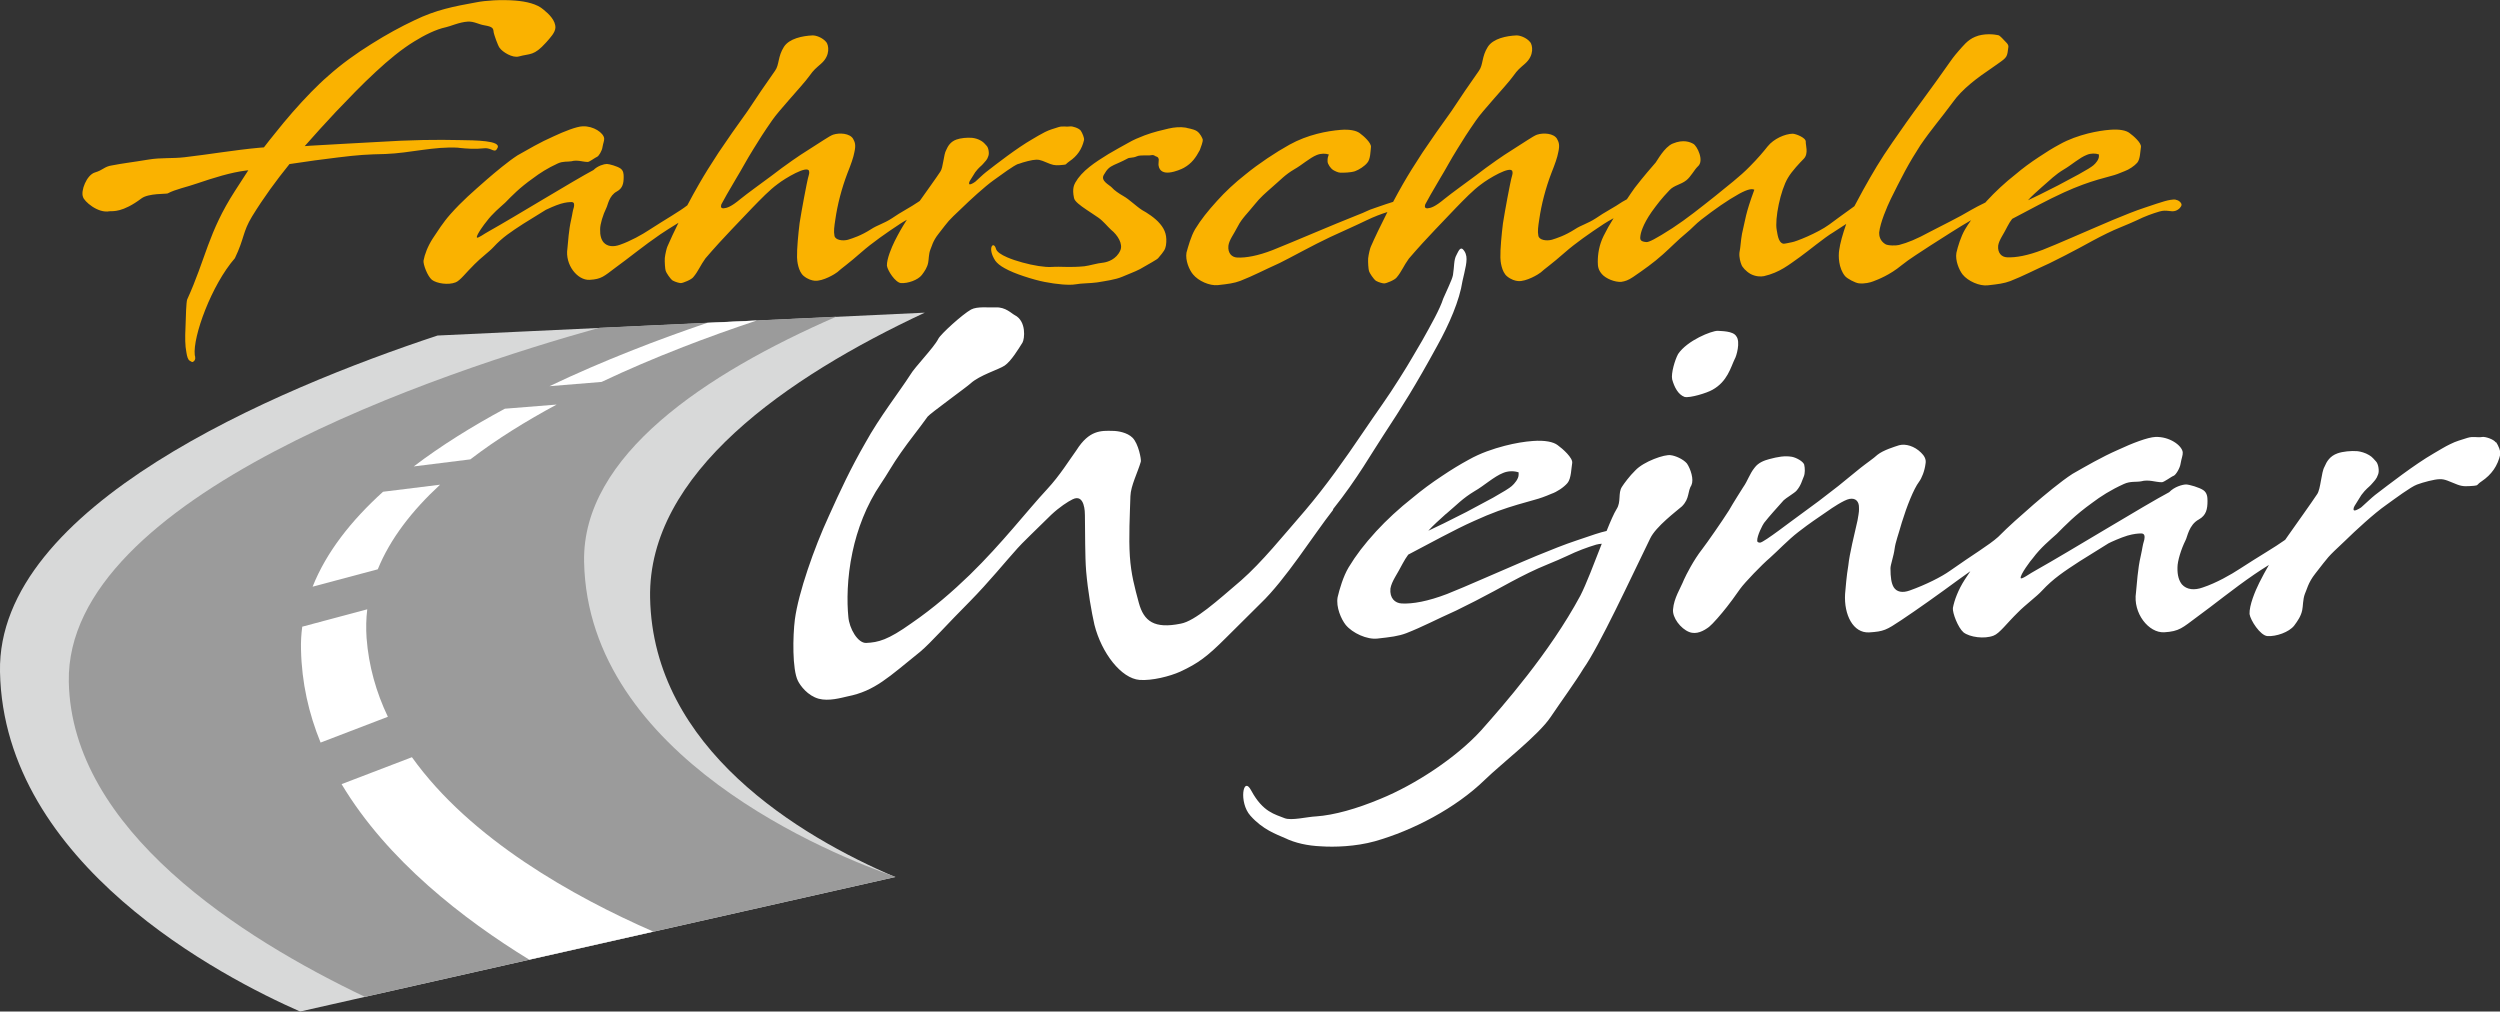
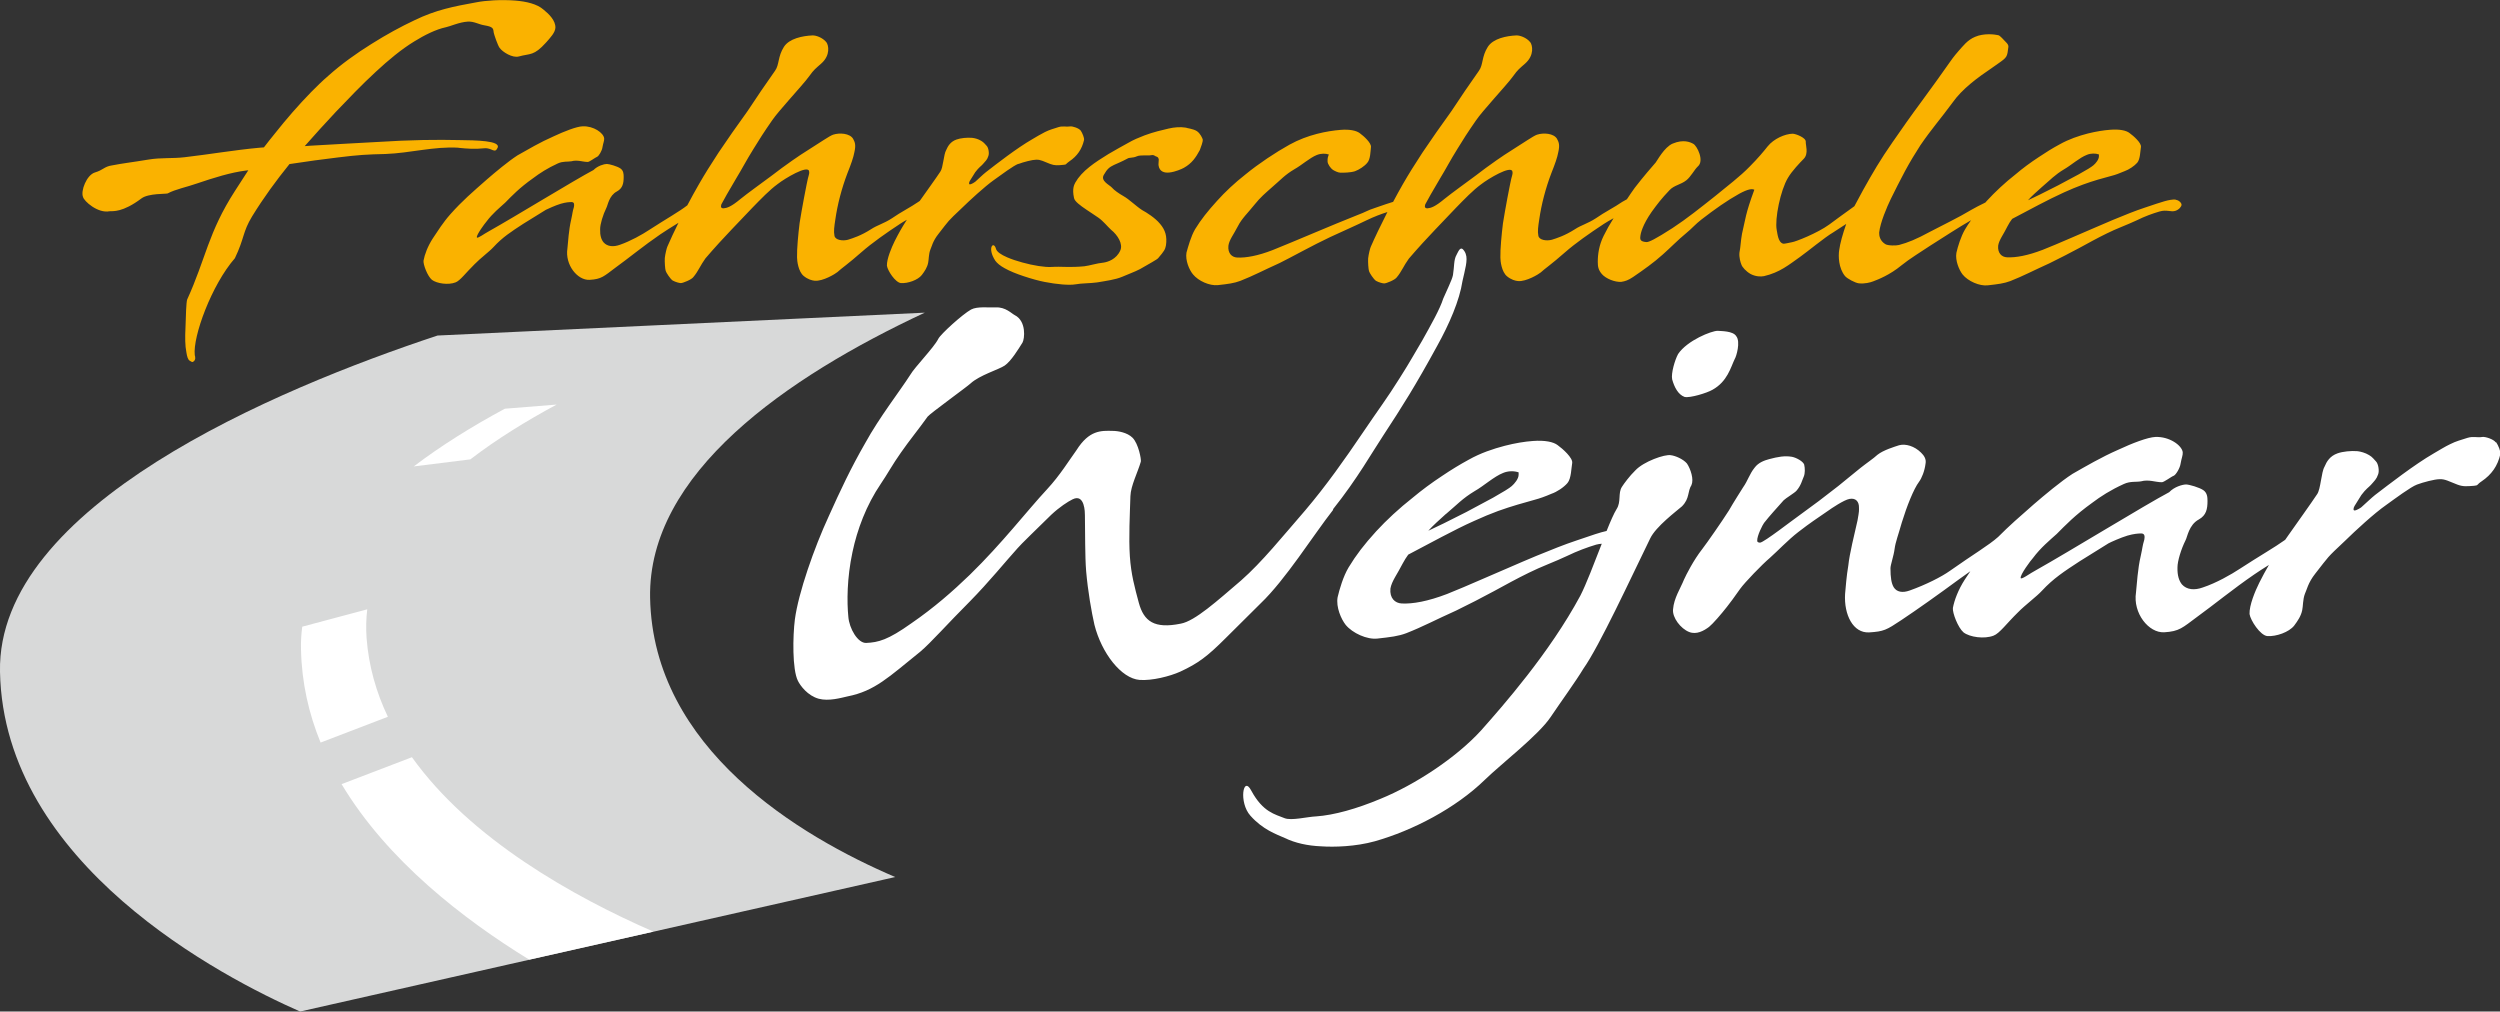
<svg xmlns="http://www.w3.org/2000/svg" id="Motiv" viewBox="0 0 223.08 90.26">
  <rect x="0" y="0" width="223.08" height="90.26" fill="#333333" stroke="none" />
  <defs>
    <style>
      .cls-1 {
        fill: #d8d9d9;
      }

      .cls-2 {
        fill: #9b9b9b;
      }

      .cls-3 {
        fill: #fff;
      }

      .cls-4 {
        fill: #fab200;
      }
    </style>
  </defs>
  <g>
    <path class="cls-1" d="M58.01,53.35c-.21-11.11,12.14-19.67,24.51-25.45l-43.48,2.04C24.56,34.74-.28,45.15,0,59.94c.33,17.2,19.91,27.3,26.78,30.32l53.1-12c-8.52-3.65-21.61-11.44-21.87-24.91Z" />
-     <path class="cls-2" d="M52.12,50.12c-.18-9.47,10.84-16.78,22.5-21.86l-21.15.99c-13.83,3.86-47.64,14.99-47.33,31.59.25,13.23,15.39,22.85,26.42,28.11l47.36-10.7c-5.56-1.93-27.47-10.66-27.8-28.13Z" />
    <g>
-       <path class="cls-3" d="M53.68,34.08c4.67-2.21,9.51-4.04,13.85-5.48l-4.42.21c-4.31,1.46-9.25,3.35-14.08,5.65l4.65-.38Z" />
      <path class="cls-3" d="M49.68,36.1l-4.63.37c-2.9,1.56-5.67,3.28-8.13,5.15l5.05-.63c2.32-1.78,4.95-3.41,7.72-4.9Z" />
      <path class="cls-3" d="M36.75,67.57l-6.27,2.4c4.07,6.8,10.87,12.06,16.74,15.66l11.08-2.5c-7.12-3.11-16.32-8.25-21.54-15.56Z" />
-       <path class="cls-3" d="M27.9,52.35l5.81-1.55c1.11-2.73,3.06-5.24,5.56-7.55l-5.09.63c-2.84,2.57-5.06,5.39-6.28,8.46Z" />
      <path class="cls-3" d="M28.61,66.26l6-2.3c-1.04-2.18-1.71-4.52-1.9-7.03-.06-.87-.04-1.73.06-2.56l-5.8,1.55c-.09.67-.13,1.35-.11,2.04.06,2.95.69,5.72,1.75,8.31Z" />
    </g>
  </g>
  <path class="cls-4" d="M90.88,14.63c.44-.17,1.25-.38,1.58-.38.4-.02.69.17,1.25.38.4.15.65.13,1.17.08.33-.02.19-.08.54-.31.71-.48,1.12-1.09,1.31-1.9.04-.19-.15-.63-.29-.84-.17-.23-.73-.4-.92-.38-.44.06-.65-.06-1.06.06-.46.15-.79.23-1.21.44-.35.17-.79.44-1.15.65-1.37.79-3.17,2.19-4.12,2.93-.27.21-.6.54-.96.86-.02.02-.33.23-.48.23-.1,0-.08-.17,0-.31l.48-.77c.33-.44.52-.54.67-.71.25-.29.4-.4.5-.73.1-.23.02-.75-.15-.92-.1-.1-.25-.31-.48-.44-.27-.17-.6-.25-.81-.27-.46-.04-1.04.02-1.4.15-.54.19-.77.59-.92.94-.23.38-.27,1.59-.52,1.92-.31.48-1.31,1.87-1.84,2.62-.05.03-.09.05-.12.08-.69.48-1.58.92-2.35,1.46-.73.48-1.31.61-1.87.98-.92.59-1.65.81-2.06.94-.46.13-1.15.04-1.21-.36-.08-.38-.02-.81.08-1.46.19-1.32.56-2.76,1.08-4.12.31-.77.54-1.42.62-1.88.15-.65.04-.9-.12-1.19-.29-.48-1.19-.56-1.79-.36-.35.13-1.17.71-2.15,1.32-.52.33-1.02.65-1.48.98-.67.46-1.27.92-1.85,1.36-.9.67-2.1,1.53-2.77,2.07-.85.71-1.21.81-1.52.84-.35,0-.19-.33-.19-.36.23-.44.6-1.09,1.35-2.36.44-.71.87-1.55,1.52-2.59.44-.73.98-1.57,1.65-2.53.31-.46.92-1.15,1.5-1.82.75-.86,1.52-1.71,1.83-2.15.4-.56.54-.65,1.06-1.11.85-.75.65-1.65.46-1.9-.35-.44-.98-.63-1.25-.61-.87.04-2.06.27-2.54,1.02-.56.88-.4,1.59-.79,2.13l-1.25,1.8-1.19,1.78c-.98,1.36-1.83,2.57-2.6,3.72l-.96,1.5c-.27.44-.54.88-.79,1.32-.35.6-.7,1.25-1.04,1.89-.71.56-1.92,1.23-3.41,2.2-.6.4-1.67,1-2.6,1.32-.58.21-1.12.17-1.46-.21-.21-.25-.33-.63-.31-1.19,0-.44.25-1.27.56-1.9.12-.21.23-1.09.94-1.46.52-.29.6-.73.6-1.3,0-.27-.02-.56-.29-.75s-1-.4-1.21-.4c-.25,0-.83.17-1.19.54-1.67.88-7.04,4.18-9.31,5.45-.44.23-1.06.71-1.1.56-.06-.21.73-1.27.85-1.4.54-.73,1.19-1.25,1.67-1.69.62-.63,1.27-1.32,2.5-2.19.58-.44,1.29-.9,2.21-1.32.46-.21.87-.13,1.21-.19.54-.15,1,.06,1.46.06.15,0,.67-.4.83-.46.15-.06.44-.54.48-.86.06-.38.17-.56.15-.79-.06-.48-.94-1.11-1.92-1.07-.54.02-1.62.44-2.6.9-1.19.52-2.29,1.17-3.21,1.69-.81.52-1.98,1.5-2.71,2.13-1.33,1.17-2.21,1.92-3.27,3.11-.67.75-1.15,1.53-1.58,2.17-.46.71-.73,1.44-.83,1.99-.04.33.35,1.38.75,1.71.44.33,1.46.48,2.1.23.42-.15.94-.88,1.71-1.63.5-.52,1.33-1.13,1.69-1.53.79-.86,1.56-1.36,2.65-2.07l2.02-1.25c.17-.08.85-.4,1.33-.54.44-.13.75-.15.98-.15.23.02.23.21.19.44-.15.5-.1.48-.25,1.15-.21.9-.27,1.96-.33,2.55-.23,1.46.9,2.86,1.98,2.8,1.06-.06,1.27-.31,2.31-1.09,1.1-.79,2.56-1.99,4-2.97.39-.27,1.02-.66,1.62-1.03-.37.76-.72,1.48-.99,2.12-.06.13-.19.65-.23,1.02-.02.33.02.98.08,1.15.04.15.4.71.62.86.27.15.62.23.73.23.19,0,.96-.31,1.12-.54.44-.52.62-1.04,1.08-1.67.77-.9,1.77-1.99,2.33-2.57l1.85-1.94c.79-.81,1.54-1.59,2.25-2.11.69-.54,2.67-1.71,2.81-1.17.04.15,0,.29-.02.36-.1.31-.25,1.11-.42,1.99-.15.81-.31,1.69-.4,2.28-.12.96-.25,2.32-.23,3.07,0,.29.1,1.27.6,1.67.35.29.73.4.98.42.73.06,1.83-.61,2.02-.77.35-.33.96-.73,2.15-1.78.92-.81,2.23-1.73,3.48-2.55.15-.1.35-.22.57-.34-.47.73-.73,1.2-1.09,1.91-.29.59-.71,1.59-.69,2.19.06.44.75,1.5,1.25,1.55.62.04,1.52-.27,1.87-.73.25-.33.48-.67.56-1.09.06-.27.04-.75.19-1.15.12-.25.21-.77.73-1.42,1.02-1.3.73-1.02,2.08-2.3.75-.73,2.04-1.92,2.87-2.51.67-.48,1.73-1.27,2.17-1.44ZM40.92,13.19c.79.08,1.44.13,2.31.04.67-.06.92.52,1.17-.04.31-.65-1.96-.67-3.42-.69-1.94-.04-4.06-.04-7.69.19-1.33.08-3.29.17-5.56.31l-.54.04c.9-1.02,1.81-2.03,2.77-3.05,1.12-1.17,2.33-2.44,3.58-3.59,1.12-1.04,2.29-2.01,3.42-2.7.9-.56,1.96-1.09,2.83-1.27.33-.06,1.21-.46,1.94-.5.56-.04.98.25,1.5.33.77.13.79.27.83.67.04.19.35,1.11.52,1.34.27.38,1.15.92,1.71.77,1.04-.29,1.33-.02,2.44-1.25.37-.42.81-.88.83-1.32.02-.63-.56-1.21-1.06-1.61-.56-.5-1.52-.73-2.54-.81-1.27-.1-2.65,0-3.42.15-2.08.38-3.62.67-5.56,1.61-1.19.56-2.5,1.27-3.83,2.11-1.35.84-2.69,1.8-3.85,2.84-.54.46-1.04.96-1.54,1.46-1.12,1.15-2.21,2.4-3.27,3.74-.31.38-.62.77-.94,1.19l-.48.04c-2.08.19-4.44.59-6.6.84-1.1.13-2.1.02-3.23.21-1.37.23-2.29.33-3.25.52-.69.1-.79.42-1.52.63-.75.23-1.29,1.67-1.06,2.19.08.36,1.31,1.48,2.37,1.27.29-.02,1.15.13,2.85-1.15.62-.46,2.19-.38,2.33-.44.71-.38,1.69-.56,2.65-.9,1.42-.48,2.98-.98,4.4-1.15.04,0,.08,0,.15-.02l-1.19,1.84c-2.4,3.72-2.6,6.04-4.27,9.7-.08.23-.12,1.42-.15,2.53-.04.84-.04,1.57.08,2.17.06.4.15.67.29.75.12.06.21.17.31.1.27-.15.19-.46.15-.59-.19-1.65,1.5-6.27,3.58-8.65.87-1.82.67-2.3,1.54-3.74,1.04-1.69,2.15-3.2,3.33-4.66,1.54-.23,3-.44,4.31-.59,1.87-.23,2.58-.27,4.27-.31,2.19-.08,4.31-.69,6.5-.56ZM107.07,13.37c.08-.25.29-.71.25-.94-.04-.1-.19-.5-.52-.73-.33-.21-.85-.25-.98-.31-.5-.08-1.02-.04-1.54.08-.56.13-1.35.31-2.15.61-.5.19-1,.4-1.46.67-.52.29-1.15.63-1.77,1-.58.36-1.17.73-1.67,1.13-.56.44-1,.92-1.27,1.4-.1.19-.31.54-.12,1.4.06.29.54.65,1.12,1.04.33.23.71.46,1.06.71.44.31.79.77,1.12,1.07.6.48,1.08,1.27.83,1.84-.35.81-1.15,1.04-1.48,1.09-.62.06-1.25.27-1.73.33-1.35.13-2.08,0-2.92.06-.6.04-1.65-.13-2.62-.4-.48-.13-.96-.29-1.35-.46-.54-.23-.94-.5-1-.77-.21-.73-.81-.08-.06,1.07.15.21.44.46.83.67.48.27,1.06.5,1.69.71.69.23,1.37.42,1.9.52,1.08.21,2.17.31,2.75.21.52-.1,1.27-.08,1.92-.17.77-.13,1.65-.25,2.23-.5.52-.23,1.08-.42,1.6-.69.79-.46,1.54-.86,1.62-.98.54-.63.62-.77.69-1.13.12-.81-.06-1.38-.52-1.92-.44-.54-1.21-1.02-1.6-1.23-.56-.36-1.15-.96-1.67-1.25-.4-.23-.83-.52-1.04-.77-.21-.23-1.04-.59-.71-1.13.29-.52.5-.69.9-.88.27-.13.65-.27,1.19-.56.17-.13.48-.04.85-.21.33-.15,1.06-.04,1.25-.1.29-.06.33.06.44.1.12.04.23.06.27.27,0,.13-.04.48-.02.54.08.56.52.69,1,.63.5-.06,1.08-.31,1.27-.42.71-.4,1.06-.92,1.42-1.59ZM194.13,17.8c-.62,0-1.08.17-2.75.73-.83.27-1.81.67-2.83,1.09-1.25.52-2.56,1.11-3.79,1.63-.9.4-1.77.75-2.48,1.04-1.35.52-2.42.71-3.19.67-.48-.02-.85-.38-.79-1.04.08-.52.48-1,.85-1.76.12-.23.25-.44.4-.63l2.33-1.23c.77-.4,1.58-.81,2.29-1.13.6-.27,1.15-.5,1.67-.69.98-.36,1.83-.59,2.58-.79.33-.08.73-.23,1.17-.42.37-.13.87-.46,1.12-.75.27-.31.27-1.07.33-1.4.06-.36-.67-1-1.02-1.25-.29-.23-.9-.36-1.73-.29-.56.04-1.25.15-1.98.33-.81.21-1.69.5-2.54.98-.58.31-1.23.71-1.85,1.13-.73.48-1.44,1-2.06,1.53-.96.75-1.83,1.57-2.56,2.36-.05.05-.09.11-.14.16-.49.24-.98.49-1.23.64-1.25.75-2.52,1.34-3.69,1.96-1.27.69-2,.98-2.79,1.19-.23.06-.98.08-1.23-.08-.48-.31-.54-.73-.54-1.02.1-.92.69-2.28,1.04-3.01.37-.75.81-1.63,1.27-2.49.44-.81.92-1.61,1.37-2.3,1-1.46,1.79-2.34,2.85-3.78.87-1.25,2.29-2.28,3.52-3.11l.54-.38c.85-.59.83-.61.94-1.5.02-.19-.12-.33-.21-.42-.23-.23-.52-.59-.69-.63-.33-.08-1.31-.19-2.08.15-.69.29-1.08.84-1.44,1.23-.08.1-.42.46-.85,1.09-.62.88-1.52,2.15-2.54,3.53-.9,1.21-1.73,2.4-2.54,3.57-1.08,1.55-1.75,2.7-2.62,4.26-.22.41-.5.92-.77,1.43-.94.67-1.9,1.38-2.25,1.64-1.06.77-3,1.53-3.31,1.57-.15.02-.69.17-.81.13-.46-.13-.5-.98-.56-1.21-.19-.98.33-3.55,1-4.66.37-.63,1.06-1.34,1.42-1.71.44-.46.15-1.23.17-1.5.04-.38-.92-.73-1.17-.73-.69.02-1.67.44-2.23,1.13-.33.42-.87,1.07-1.6,1.8-.85.88-2.02,1.76-3.1,2.65-1.29,1.02-2.52,2.01-3.79,2.84-1.52.98-2.12,1.27-2.33,1.25-.52-.04-.58-.21-.54-.5.02-.27.19-1.02,1.02-2.21.52-.71.83-1.13,1.6-1.94.4-.42,1-.48,1.48-.86.4-.31.73-.96,1.02-1.23.62-.5-.06-1.86-.4-2.03-.27-.15-.87-.42-1.83-.02-.75.31-1.4,1.55-1.52,1.69-.33.38-1.06,1.21-1.87,2.26-.31.43-.41.59-.7,1.02-.15.08-.31.17-.41.23-.69.48-1.58.92-2.35,1.46-.73.48-1.31.61-1.87.98-.92.59-1.65.81-2.06.94-.46.13-1.15.04-1.21-.36-.08-.38-.02-.81.08-1.46.19-1.32.56-2.76,1.08-4.12.31-.77.54-1.42.62-1.88.15-.65.04-.9-.12-1.19-.29-.48-1.19-.56-1.79-.36-.35.13-1.17.71-2.15,1.32-.52.33-1.02.65-1.48.98-.67.46-1.27.92-1.85,1.36-.9.67-2.1,1.53-2.77,2.07-.85.71-1.21.81-1.52.84-.35,0-.19-.33-.19-.36.23-.44.6-1.09,1.35-2.36.44-.71.87-1.55,1.52-2.59.44-.73.98-1.57,1.65-2.53.31-.46.92-1.15,1.5-1.82.75-.86,1.52-1.71,1.83-2.15.4-.56.54-.65,1.06-1.11.85-.75.65-1.65.46-1.9-.35-.44-.98-.63-1.25-.61-.87.04-2.06.27-2.54,1.02-.56.88-.4,1.59-.79,2.13l-1.25,1.8-1.19,1.78c-.98,1.36-1.83,2.57-2.6,3.72l-.96,1.5c-.27.44-.54.88-.79,1.32-.29.5-.58,1.04-.87,1.58-.38.11-.88.29-1.61.54-.77.25-.69.31-1.65.67-2.06.81-5.6,2.34-7.48,3.09-1.33.52-2.42.71-3.17.67-.48-.02-.85-.38-.79-1.04.06-.52.46-1,.85-1.76.35-.69.9-1.19,1.48-1.92.52-.65.94-1,1.56-1.55.79-.67,1.12-1.09,2-1.61.65-.36,1.37-1.02,2-1.27.37-.15.79-.15,1.08-.04l-.04.08c-.1.25-.08.44-.08.54,0,.23.29.63.48.75.17.1.46.25.69.25.27,0,.85,0,1.27-.13.37-.13.87-.46,1.1-.75.29-.31.29-1.07.33-1.4.06-.36-.65-1-1-1.25-.31-.23-.9-.36-1.73-.29-1.19.1-2.92.42-4.54,1.32-1.21.67-2.75,1.69-3.92,2.65-.96.75-1.83,1.57-2.54,2.36-.85.94-1.42,1.65-1.96,2.53-.37.63-.62,1.55-.77,2.09-.12.69.25,1.55.58,1.94.48.59,1.48,1.04,2.23.96.92-.1,1.44-.17,2-.38,1.17-.46,2.06-.94,3.5-1.59.87-.42,3-1.61,4.52-2.32,1.12-.52,2.31-1.04,3.25-1.5.67-.32,1.27-.55,1.85-.73-.02.05-.05.09-.07.14-.54,1.07-1.04,2.09-1.42,2.97-.06.13-.19.65-.23,1.02-.02.33.02.98.08,1.15.04.15.4.71.62.86.27.15.62.23.73.23.19,0,.96-.31,1.12-.54.44-.52.62-1.04,1.08-1.67.77-.9,1.77-1.99,2.33-2.57l1.85-1.94c.79-.81,1.54-1.59,2.25-2.11.69-.54,2.67-1.71,2.81-1.17.04.15,0,.29-.02.36-.1.31-.25,1.11-.42,1.99-.15.81-.31,1.69-.4,2.28-.12.96-.25,2.32-.23,3.07,0,.29.1,1.27.6,1.67.35.29.73.4.98.42.73.06,1.83-.61,2.02-.77.35-.33.96-.73,2.15-1.78.92-.81,2.23-1.73,3.48-2.55.22-.14.53-.33.87-.51-.33.52-.63,1.05-.89,1.58-.4.81-.52,1.61-.52,2.32,0,.44.06.73.37,1.09.35.4,1.15.73,1.73.69.35-.06.6-.13,1.06-.44.92-.63,1.83-1.27,2.65-2.01.71-.63,1.35-1.3,2.06-1.88.52-.42.83-.81,1.4-1.25,1.17-.9,2.25-1.67,3.35-2.28.81-.44,1.15-.46,1.35-.36-.81,2.19-.79,2.63-1.1,3.93-.12.65-.12,1.15-.23,1.69-.04.42.1.88.17,1.04.06.23.42.63.83.86.44.23.9.25,1.19.19,1.42-.33,2.23-1.02,3.21-1.71.65-.46,2.25-1.78,2.96-2.19l1.17-.76c-.32.92-.55,1.74-.63,2.35-.08.52-.06,1.59.52,2.3.19.23.9.61,1.23.65.52.06,1.04-.08,1.27-.17.46-.17,1.52-.59,2.52-1.42.75-.61,1.75-1.21,2.6-1.78,1.34-.85,2.53-1.63,3.63-2.26-.19.26-.37.53-.54.82-.37.63-.65,1.55-.77,2.09-.12.69.25,1.55.56,1.94.48.59,1.5,1.04,2.23.96.92-.1,1.46-.17,2.02-.38,1.17-.46,2.06-.94,3.5-1.59.94-.46,1.79-.9,2.65-1.36.81-.44,1.6-.88,2.46-1.3.79-.4,1.87-.79,2.67-1.17.73-.36,1.42-.61,2.04-.79.65-.19,1.02.08,1.42-.06.31-.1.54-.38.54-.54,0-.19-.29-.44-.54-.44ZM182.19,16.7c.79-.67,1.15-1.09,2.02-1.61.62-.36,1.35-1.02,2-1.27.35-.15.77-.15,1.08-.04v.17c0,.29-.29.63-.48.79-.17.15-.6.42-1.31.81l-1.87,1c-1.19.61-2.12,1.07-2.67,1.32.37-.42.75-.73,1.23-1.17Z" />
  <path class="cls-3" d="M150.32,35.42c.48.11,1.99-.35,2.49-.64,1.33-.74,1.62-1.99,1.99-2.76.13-.19.53-1.52.13-2.02-.29-.48-1.35-.45-1.67-.48-.53,0-2.7.85-3.52,2.07-.29.53-.64,1.73-.53,2.26.19.69.53,1.36,1.11,1.57ZM118.94,45.45c2.17-2.71,3.55-5.18,4.51-6.62,1.67-2.55,2.84-4.39,4.8-7.98,1.06-1.91,1.99-4.04,2.25-5.77.21-.96.5-1.89.29-2.42,0-.05-.19-.45-.37-.48-.21-.03-.37.43-.45.56-.26.45-.19,1.04-.32,1.81-.08.43-.58,1.41-.87,2.1-.29.93-1.11,2.37-1.88,3.75-.77,1.28-.98,1.73-2.01,3.35-1.11,1.78-1.91,2.82-3.34,4.94-1.51,2.23-3.21,4.65-5.09,6.86-1.99,2.29-3.84,4.6-5.72,6.25-2.12,1.81-4.11,3.62-5.38,3.85-2.36.48-3.29-.21-3.74-1.86-.37-1.38-.69-2.53-.8-4.15-.11-1.65,0-3.75.05-5.37.03-.93.66-2.13.93-3.08.05-.19-.21-1.6-.74-2.13-.48-.48-1.33-.61-1.75-.61-1.06-.03-2.12-.08-3.26,1.73-.64.88-1.46,2.23-2.62,3.48-1.83,1.97-3.98,4.79-6.89,7.63-1.51,1.46-3.21,2.95-5.22,4.33-2.09,1.49-2.94,1.7-4.03,1.75-.74.03-1.51-1.28-1.59-2.34-.13-1.3-.13-3.43.37-5.77.42-1.99,1.22-4.17,2.54-6.11.5-.72,1.06-1.75,1.78-2.76.72-1.04,1.59-2.1,2.39-3.22.21-.27,3.58-2.71,3.82-2.95.8-.74,2.54-1.25,3.05-1.6.58-.4,1.22-1.46,1.59-2.05.19-.32.37-1.91-.69-2.45-.27-.13-.82-.74-1.7-.69-.61.03-1.64-.11-2.2.19-.77.43-2.7,2.18-2.92,2.61-.4.8-2.09,2.5-2.52,3.24-.9,1.41-2.73,3.75-4,6.06-1.3,2.26-2.23,4.25-3.26,6.54-1.3,2.82-2.7,6.81-3.02,9.2-.19,1.49-.24,4.47.27,5.48.21.43.87,1.33,1.86,1.6.9.24,1.99-.08,2.57-.21,2.44-.48,3.68-1.73,6.49-3.99.95-.8,2.44-2.5,4.43-4.49,1.72-1.75,3.18-3.56,4.24-4.73.21-.27,1.91-1.91,3.02-3,.74-.69,1.48-1.17,1.91-1.38,1.09-.53,1.09,1.22,1.09,1.41.03,1.6,0,3.64.11,5,.16,1.83.48,3.64.74,4.79.64,2.53,2.39,4.79,4.03,4.92,1.11.08,2.7-.32,3.63-.74,1.59-.74,2.39-1.33,4.06-3l3.1-3.08c2.25-2.15,4.66-6.03,6.49-8.37ZM222.7,39.47c-.21-.29-.93-.51-1.17-.48-.56.08-.82-.08-1.35.08-.58.19-1.01.29-1.54.56-.45.21-1.01.56-1.46.82-1.75,1.01-4.03,2.79-5.25,3.72-.34.27-.77.69-1.22,1.09-.03.03-.42.29-.61.29-.13,0-.11-.21,0-.4l.61-.98c.42-.56.66-.69.85-.9.32-.37.5-.51.64-.93.13-.29.03-.96-.19-1.17-.13-.13-.32-.4-.61-.56-.34-.21-.77-.32-1.03-.35-.58-.05-1.33.03-1.78.19-.69.24-.98.74-1.17,1.2-.29.48-.34,2.02-.66,2.45-.45.69-2.01,2.87-2.57,3.67-.1.14-.19.27-.28.4-.93.67-2.34,1.47-4.04,2.58-.77.51-2.12,1.28-3.31,1.67-.74.27-1.43.21-1.86-.27-.26-.32-.42-.8-.4-1.52,0-.56.32-1.62.72-2.42.16-.27.29-1.38,1.19-1.86.66-.37.77-.93.77-1.65,0-.35-.03-.72-.37-.96-.34-.24-1.27-.51-1.54-.51-.32,0-1.06.21-1.51.69-2.12,1.12-8.96,5.32-11.85,6.94-.56.29-1.35.9-1.4.72-.08-.27.93-1.62,1.09-1.78.69-.93,1.51-1.6,2.12-2.15.8-.8,1.62-1.67,3.18-2.79.74-.56,1.64-1.14,2.81-1.67.58-.27,1.11-.16,1.54-.24.69-.19,1.27.08,1.86.08.19,0,.85-.51,1.06-.58.19-.08.56-.69.61-1.09.08-.48.21-.72.19-1.01-.08-.61-1.19-1.41-2.44-1.36-.69.03-2.07.56-3.31,1.14-1.51.66-2.92,1.49-4.08,2.15-1.03.66-2.52,1.91-3.45,2.71-1.28,1.12-2.22,1.94-3.19,2.92-.84.75-2.2,1.54-4.31,3.03-.74.53-2.17,1.25-3.58,1.75-.66.24-1.17.13-1.43-.29-.21-.35-.29-.88-.29-1.7,0-.29.29-1.09.37-1.73.08-.61.32-1.2.64-2.34.45-1.46,1.06-3,1.54-3.64.24-.32.5-.96.58-1.62.08-.4-.13-.72-.4-.98-.58-.58-1.38-.82-1.96-.66-.4.13-1.4.43-1.93.85-.34.32-1.01.77-1.51,1.17-.58.45-1.35,1.12-1.99,1.62-1.22.96-2.2,1.7-3.6,2.71-.4.27-3.02,2.31-3.37,2.34-.11,0-.26-.03-.26-.16-.03-.45.5-1.46.61-1.6.5-.64,1.14-1.33,1.75-2.02.19-.19.98-.66,1.14-.85.42-.48.5-.93.66-1.28.11-.27.11-.72.03-1.06-.11-.29-.69-.61-1.09-.69-.66-.11-1.25,0-2.04.21-.4.11-.95.29-1.3.77-.45.56-.61,1.17-1.01,1.73-.03.05-.93,1.46-1.27,2.07-.64,1.01-1.96,2.9-2.39,3.46-.77.98-1.43,2.29-1.62,2.71-.32.8-.9,1.65-.98,2.66-.08.74.69,1.73,1.43,2.02.66.27,1.33-.11,1.78-.45.34-.27,1.09-1.14,1.59-1.78.48-.64.45-.56,1.19-1.62.4-.56,1.96-2.18,2.65-2.76.72-.64,1.62-1.6,2.54-2.31,1.14-.88,1.54-1.12,2.65-1.89.26-.19,1.43-.98,1.91-1.06.56-.11.87.24.85.8,0,.24.03.24-.13,1.12-.27,1.2-.72,3-.82,4.01-.16.93-.24,1.99-.29,2.55-.11,1.86.72,3.51,2.15,3.43,1.3-.08,1.54-.21,2.86-1.09,1.4-.93,3.34-2.31,5.12-3.62l1.05-.75c-.17.26-.34.51-.5.75-.58.9-.93,1.83-1.06,2.53-.05.43.45,1.75.95,2.18.56.43,1.86.61,2.68.29.53-.19,1.19-1.12,2.17-2.07.64-.66,1.7-1.44,2.15-1.94,1.01-1.09,1.99-1.73,3.37-2.63l2.57-1.6c.21-.11,1.09-.51,1.7-.69.56-.16.95-.19,1.25-.19.29.03.29.27.24.56-.19.64-.13.61-.32,1.46-.27,1.14-.34,2.5-.42,3.24-.29,1.86,1.14,3.64,2.52,3.56,1.35-.08,1.62-.4,2.94-1.38,1.4-1.01,3.26-2.53,5.09-3.78.33-.23.8-.53,1.31-.85-.31.52-.55.99-.86,1.59-.37.74-.9,2.02-.87,2.79.08.56.95,1.91,1.59,1.97.8.05,1.93-.35,2.39-.93.32-.43.61-.85.72-1.38.08-.35.05-.96.24-1.46.16-.32.27-.98.93-1.81,1.3-1.65.93-1.3,2.65-2.92.95-.93,2.6-2.45,3.66-3.19.85-.61,2.2-1.62,2.76-1.83.56-.21,1.59-.48,2.01-.48.5-.03.87.21,1.59.48.5.19.82.16,1.48.11.42-.03.24-.11.69-.4.9-.61,1.43-1.38,1.67-2.42.05-.24-.19-.8-.37-1.06ZM150.93,43.27c.24-.48-.08-1.44-.4-1.91-.34-.4-1.03-.69-1.43-.74-.53-.11-2.44.56-3.18,1.36-.5.48-1.03,1.2-1.19,1.46-.37.56-.05,1.33-.48,1.99-.24.39-.55,1.1-.89,1.95-.56.12-1.29.37-2.66.84-1.06.35-2.31.85-3.6,1.38-1.59.66-3.26,1.41-4.82,2.07-1.14.51-2.25.96-3.15,1.33-1.72.66-3.07.9-4.05.85-.61-.03-1.09-.48-1.01-1.33.11-.66.61-1.28,1.09-2.23.16-.29.32-.56.5-.8l2.97-1.57c.98-.51,2.01-1.04,2.92-1.44.77-.35,1.46-.64,2.12-.88,1.25-.45,2.33-.74,3.29-1.01.42-.11.93-.29,1.48-.53.48-.16,1.11-.58,1.43-.96.34-.4.34-1.36.42-1.78.08-.45-.85-1.28-1.3-1.6-.37-.29-1.14-.45-2.2-.37-.72.05-1.59.19-2.52.43-1.03.27-2.15.64-3.23,1.25-.74.4-1.56.9-2.36,1.44-.93.61-1.83,1.28-2.62,1.94-1.22.96-2.33,1.99-3.26,3-1.09,1.2-1.78,2.1-2.46,3.22-.48.8-.82,1.97-.98,2.66-.16.88.32,1.97.72,2.47.61.74,1.91,1.33,2.84,1.22,1.17-.13,1.86-.21,2.57-.48,1.48-.58,2.62-1.2,4.45-2.02,1.19-.58,2.28-1.14,3.37-1.73,1.03-.56,2.04-1.12,3.13-1.65,1.01-.51,2.39-1.01,3.39-1.49.93-.45,1.8-.77,2.6-1.01.18-.05.35-.07.5-.08-.67,1.72-1.4,3.64-1.91,4.63-2.76,5.13-6.92,9.84-8.85,12.02-2.25,2.47-5.94,4.87-8.98,6.11-2.15.9-4.16,1.46-5.75,1.57-.77.03-2.2.4-2.81.16-.85-.35-1.93-.53-2.97-2.45-.74-1.44-1.14,1.06-.08,2.23,1.11,1.25,2.31,1.65,3.07,1.99.93.45,2.04.69,3.23.74,1.17.08,3.07.03,4.8-.45,3.39-.96,7.21-2.95,9.81-5.48,1.48-1.44,4.8-3.99,5.88-5.61.93-1.38,2.28-3.24,2.92-4.31,1.43-2.02,4.19-8,5.96-11.62.5-1.06,2.36-2.45,2.84-2.87.72-.74.45-1.28.87-1.94ZM129.02,45.87c1.01-.85,1.46-1.38,2.57-2.05.8-.45,1.72-1.3,2.54-1.62.45-.19.98-.19,1.38-.05v.21c0,.37-.37.8-.61,1.01-.21.19-.77.53-1.67,1.04l-2.39,1.28c-1.51.77-2.7,1.36-3.39,1.67.48-.53.95-.93,1.56-1.49Z" />
</svg>